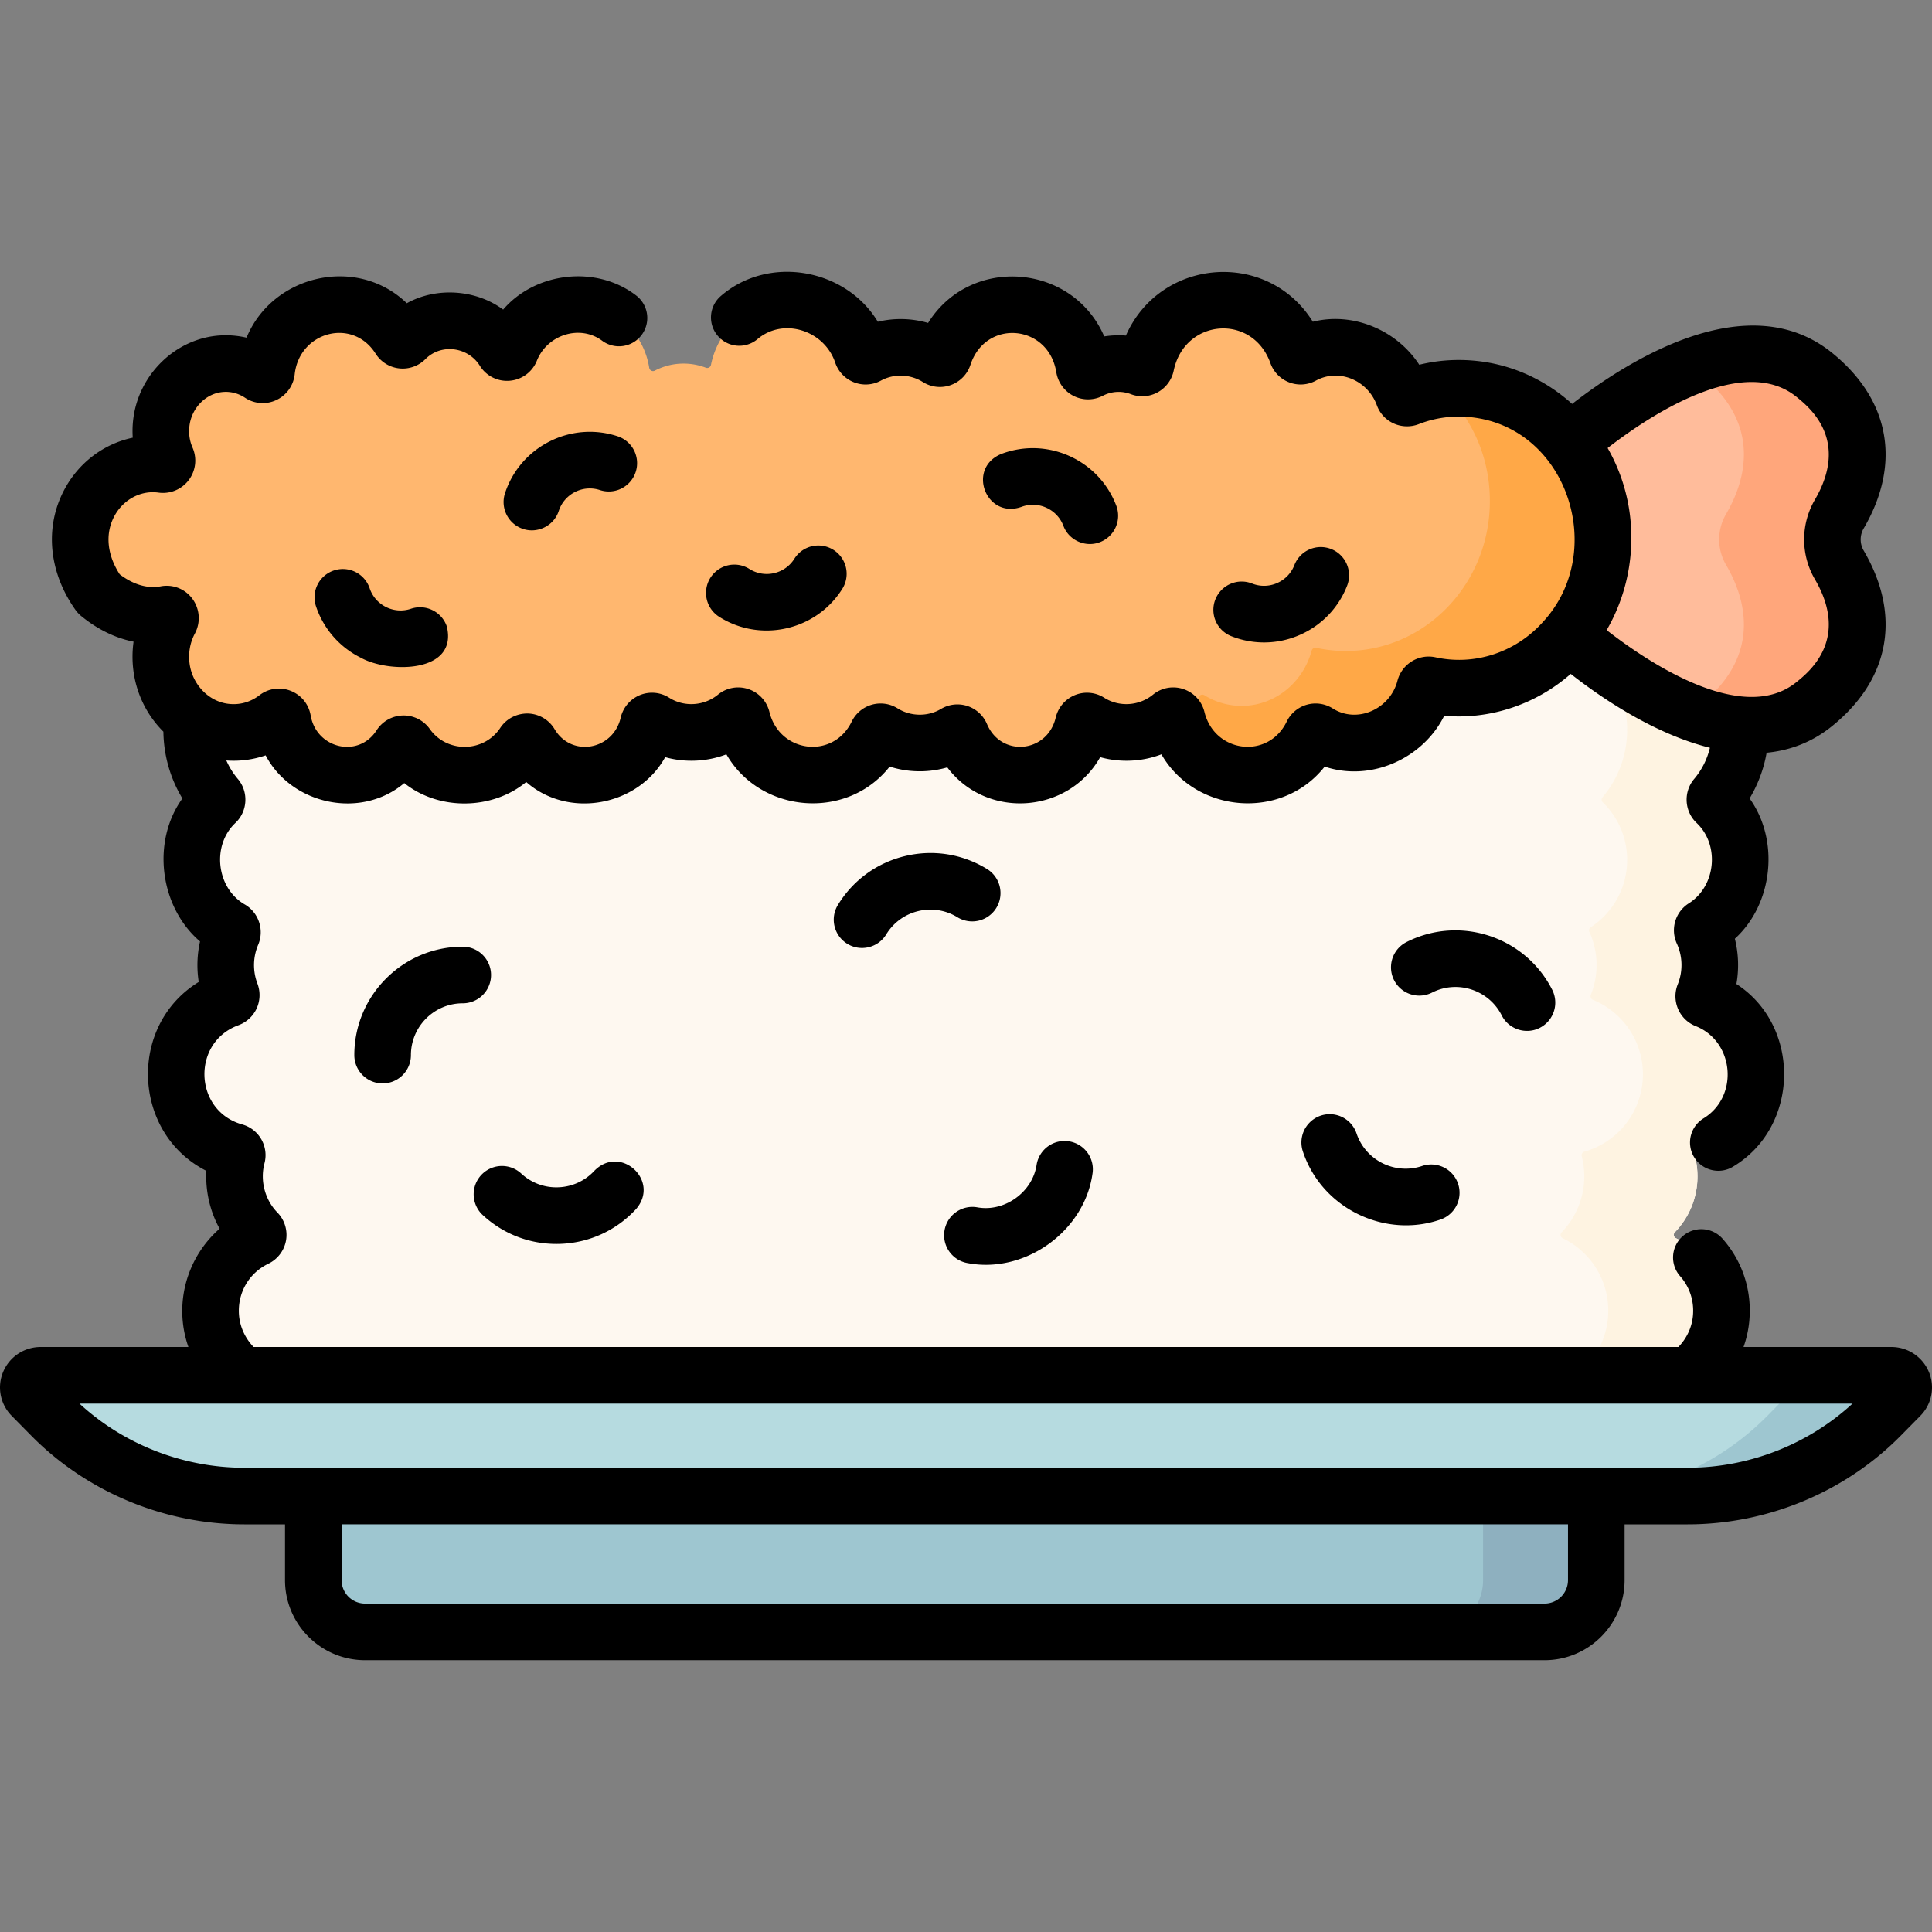
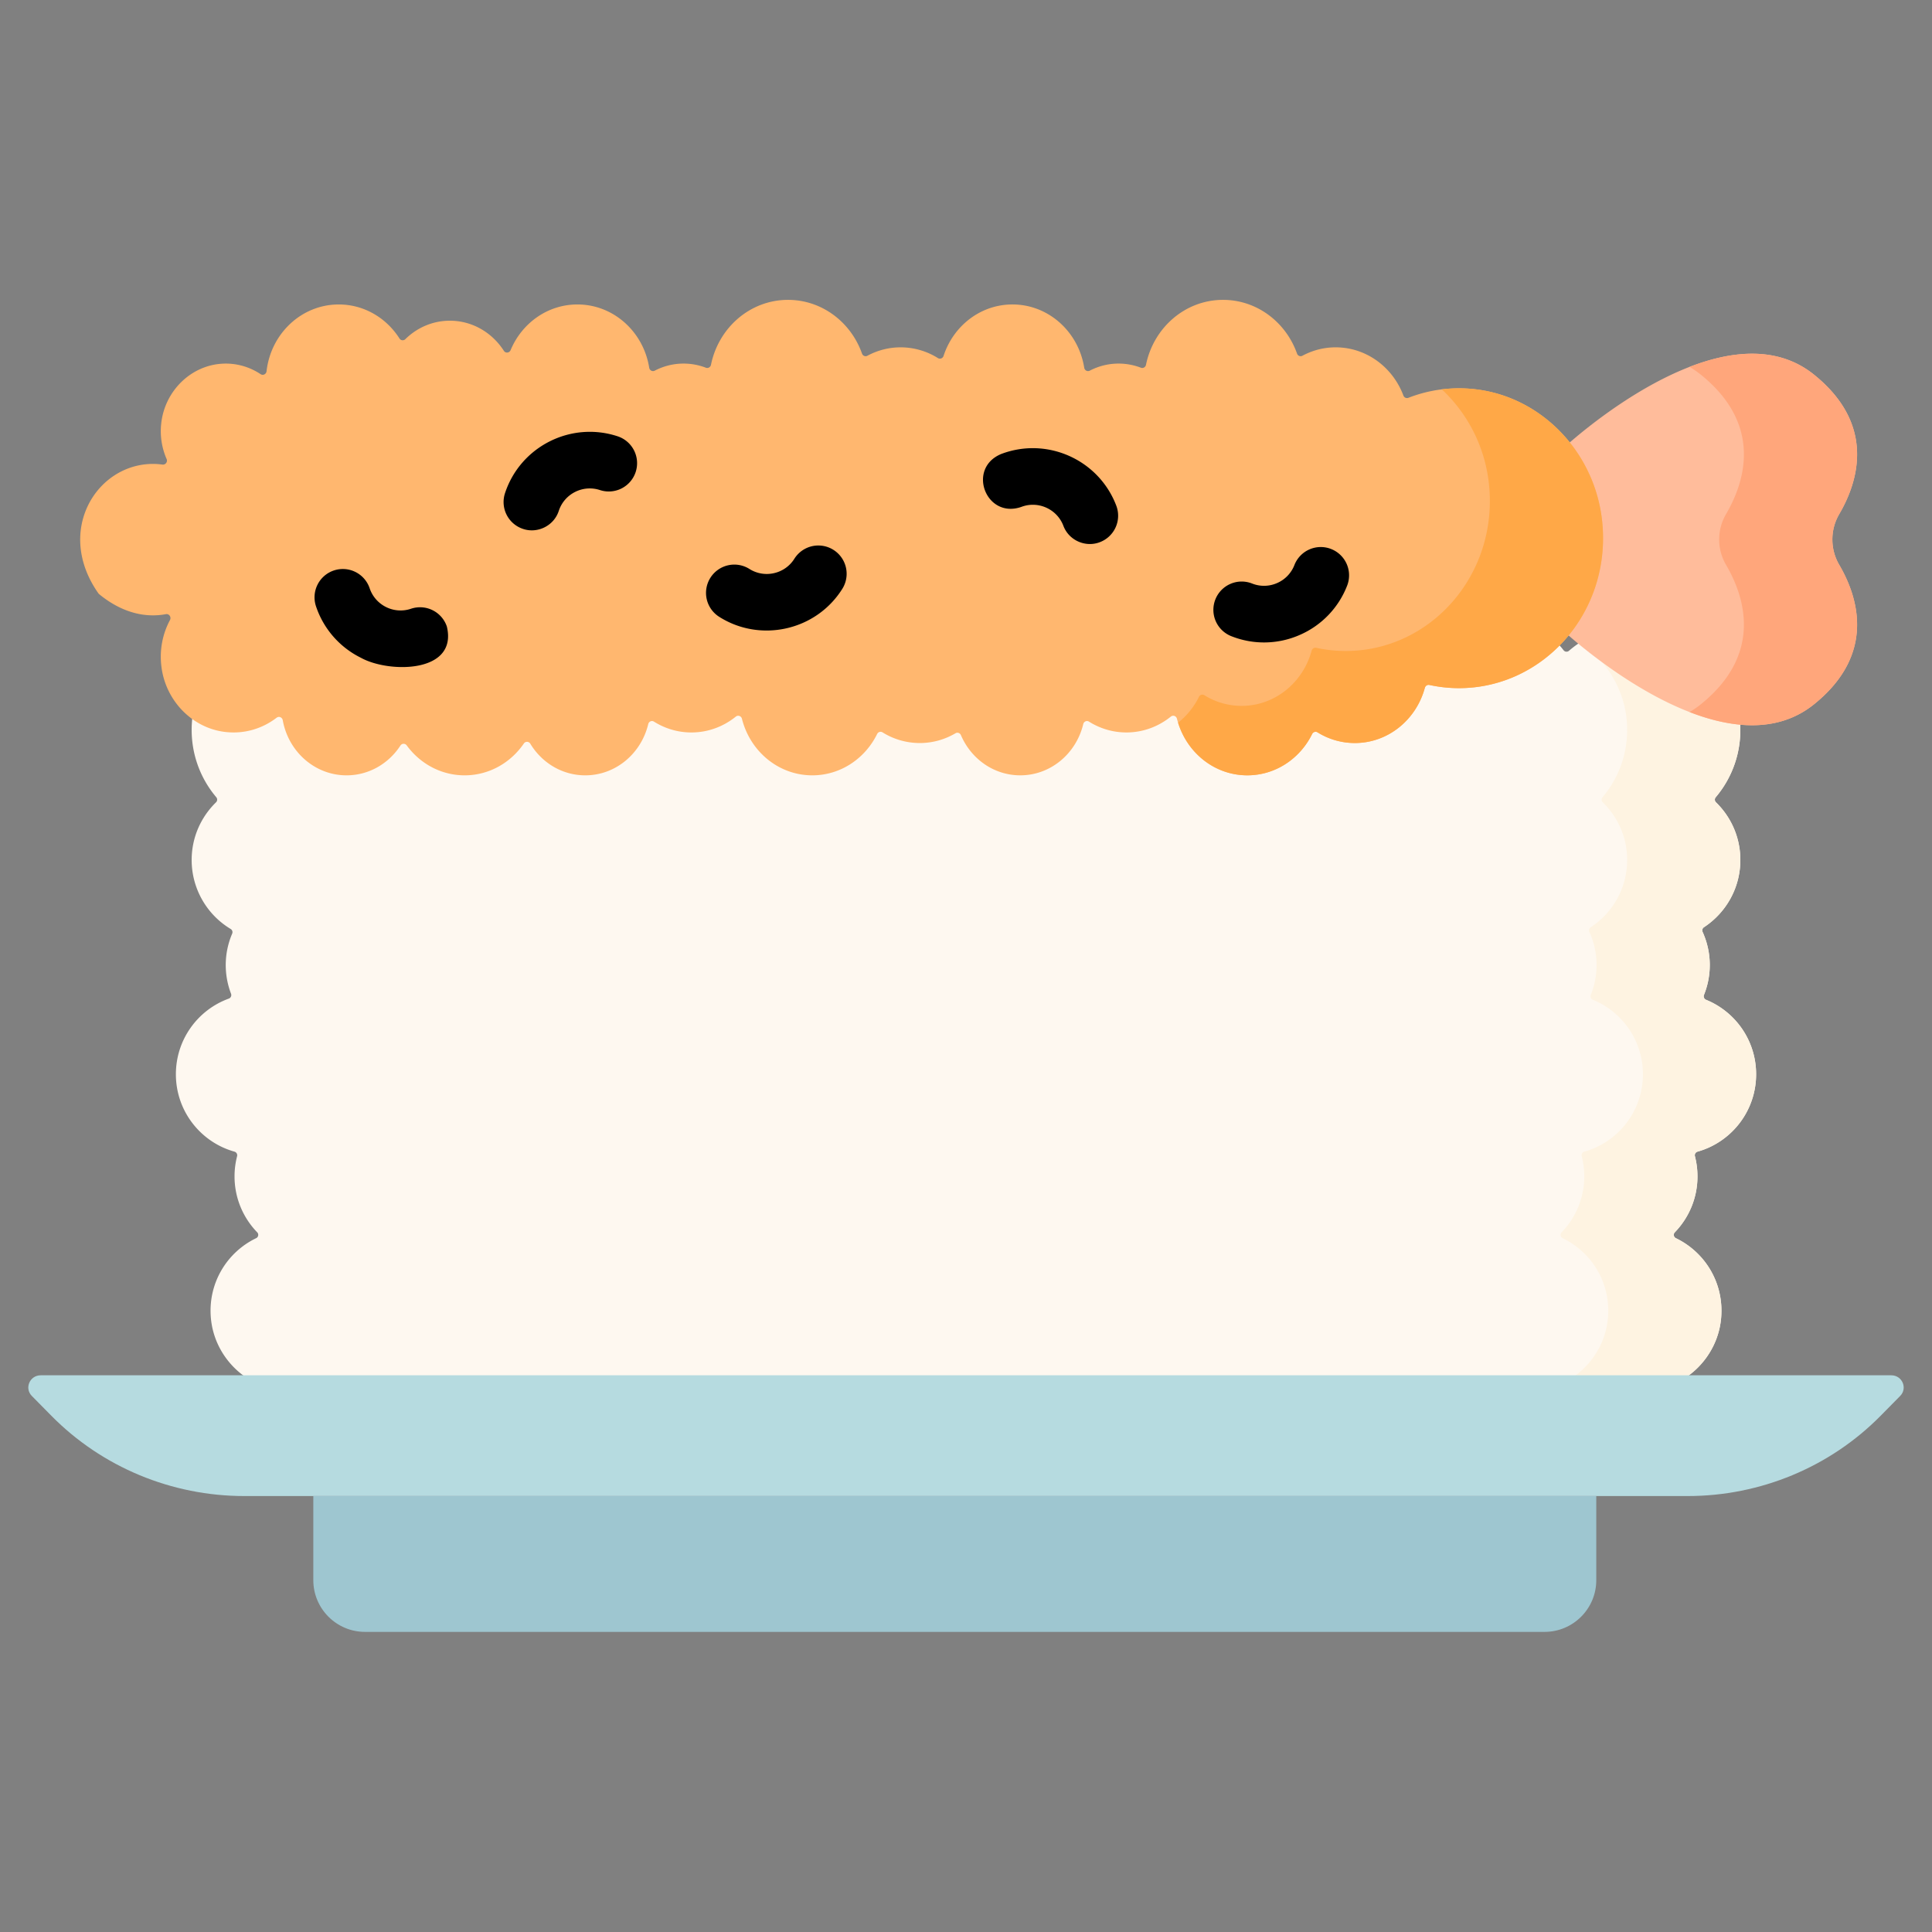
<svg xmlns="http://www.w3.org/2000/svg" id="Layer_1" width="512" height="512" viewBox="0 0 512 512">
  <rect x="0" y="0" width="512" height="512" fill="#808080" stroke="none" />
  <g>
    <path fill="#fef8f0" d="M465.391 284.687c0-8.936-5.489-16.568-13.261-19.732a.997.997 0 0 1-.552-1.304 21.21 21.21 0 0 0 1.531-7.905c0-3.132-.689-6.098-1.901-8.775a.99.99 0 0 1 .361-1.245c5.799-3.803 9.643-10.358 9.643-17.83 0-5.995-2.48-11.396-6.452-15.267a.988.988 0 0 1-.069-1.355c4.371-5.173 6.878-11.983 6.479-19.384-.754-13.983-12.136-25.351-26.071-26.045a27.347 27.347 0 0 0-19.306 6.62.984.984 0 0 1-1.436-.154c-3.88-5.071-9.976-8.345-16.839-8.345-6.822 0-12.884 3.236-16.767 8.256a.991.991 0 0 1-1.467.125c-3.775-3.465-8.797-5.583-14.316-5.583-7.348 0-13.82 3.75-17.63 9.444a.973.973 0 0 1-1.698-.126c-3.419-7.162-10.69-12.116-19.131-12.116-7.748 0-14.512 4.175-18.217 10.399a.965.965 0 0 1-1.574.118c-3.892-4.71-9.753-7.719-16.326-7.719-5.912 0-11.245 2.438-15.092 6.353a.963.963 0 0 1-1.466-.115c-3.843-5.46-10.163-9.036-17.33-9.036-7.414 0-13.926 3.824-17.722 9.605a.962.962 0 0 1-1.512.124c-3.881-4.258-9.457-6.932-15.659-6.932-6.573 0-12.434 3.01-16.326 7.719a.965.965 0 0 1-1.574-.118c-3.705-6.224-10.469-10.399-18.217-10.399-8.441 0-15.712 4.954-19.131 12.116a.973.973 0 0 1-1.698.126c-3.811-5.694-10.282-9.444-17.63-9.444-5.519 0-10.541 2.118-14.316 5.583a.991.991 0 0 1-1.467-.125c-3.883-5.02-9.945-8.256-16.767-8.256-6.863 0-12.959 3.274-16.839 8.345a.985.985 0 0 1-1.436.154 27.347 27.347 0 0 0-19.305-6.62c-13.934.694-25.317 12.062-26.071 26.045-.399 7.402 2.108 14.211 6.479 19.384a.988.988 0 0 1-.069 1.355c-3.971 3.87-6.451 9.272-6.451 15.267a21.314 21.314 0 0 0 10.331 18.29c.43.258.6.782.403 1.244a21.188 21.188 0 0 0-1.704 8.316c0 2.678.5 5.235 1.401 7.595a.996.996 0 0 1-.595 1.303c-8.173 2.964-14.017 10.817-14.017 20.043 0 9.781 6.572 18.007 15.521 20.511.53.148.836.681.698 1.215a21.386 21.386 0 0 0-.675 5.349c0 5.766 2.296 10.982 6.005 14.816a.972.972 0 0 1-.277 1.552c-7.74 3.716-12.893 11.985-11.979 21.362.971 9.968 8.977 18.029 18.903 19.05a21.052 21.052 0 0 0 13.928-3.437.966.966 0 0 1 1.496.675c1.442 10.358 10.282 18.335 20.999 18.335 8.148 0 15.211-4.613 18.769-11.374a.963.963 0 0 1 1.555-.206c3.873 4.142 9.375 6.73 15.481 6.73 5.471 0 10.446-2.088 14.208-5.501a.969.969 0 0 1 1.591.478c2.445 9.058 10.68 15.724 20.478 15.724 10.352 0 18.96-7.44 20.836-17.281.152-.798 1.137-1.118 1.677-.513 3.884 4.349 9.51 7.094 15.787 7.094a21.085 21.085 0 0 0 13.809-5.136.964.964 0 0 1 1.517.364c3.207 7.68 10.751 13.083 19.568 13.083 8.597 0 15.982-5.138 19.318-12.515a.964.964 0 0 1 1.474-.361c3.608 2.851 8.148 4.565 13.096 4.565 6.277 0 11.903-2.745 15.787-7.094.541-.605 1.525-.285 1.677.513 1.876 9.841 10.484 17.281 20.836 17.281 9.798 0 18.033-6.667 20.478-15.724a.97.97 0 0 1 1.591-.478c3.762 3.413 8.737 5.501 14.208 5.501 6.106 0 11.608-2.589 15.481-6.731a.963.963 0 0 1 1.555.206c3.558 6.761 10.621 11.374 18.769 11.374 10.717 0 19.556-7.977 20.999-18.335a.966.966 0 0 1 1.496-.675 21.058 21.058 0 0 0 13.928 3.437c9.927-1.022 17.932-9.082 18.903-19.05.914-9.377-4.24-17.646-11.979-21.362a.972.972 0 0 1-.277-1.552c3.709-3.834 6.005-9.05 6.005-14.816 0-1.848-.235-3.64-.675-5.349a.994.994 0 0 1 .698-1.215c8.944-2.502 15.516-10.728 15.516-20.509z" />
    <g>
      <path fill="#fef3e1" d="M449.87 305.198c8.949-2.504 15.521-10.73 15.521-20.511 0-8.936-5.489-16.568-13.261-19.732a.997.997 0 0 1-.552-1.304 21.21 21.21 0 0 0 1.531-7.905c0-3.132-.689-6.098-1.901-8.775a.99.99 0 0 1 .361-1.245c5.799-3.803 9.643-10.358 9.643-17.83 0-5.995-2.48-11.396-6.452-15.267a.988.988 0 0 1-.069-1.355c4.371-5.173 6.878-11.983 6.479-19.384-.754-13.983-12.136-25.351-26.071-26.045a27.318 27.318 0 0 0-16.432 4.458c7.131 4.686 12.017 12.593 12.502 21.587.399 7.401-2.108 14.211-6.479 19.384a.988.988 0 0 0 .069 1.355c3.971 3.87 6.452 9.272 6.452 15.267 0 7.472-3.844 14.027-9.643 17.83a.99.99 0 0 0-.361 1.245 21.19 21.19 0 0 1 .37 16.68.997.997 0 0 0 .552 1.304c7.771 3.164 13.261 10.796 13.261 19.732 0 9.781-6.572 18.007-15.521 20.511a.993.993 0 0 0-.698 1.215c.441 1.709.675 3.502.675 5.349 0 5.766-2.296 10.982-6.005 14.816a.972.972 0 0 0 .277 1.552c7.74 3.716 12.893 11.985 11.979 21.362-.971 9.968-8.977 18.029-18.903 19.05a21.046 21.046 0 0 1-13.928-3.437.966.966 0 0 0-1.496.675 21.292 21.292 0 0 1-6.002 12.07c3.839 3.864 9.135 6.265 15.003 6.265 10.717 0 19.556-7.977 20.999-18.335a.966.966 0 0 1 1.496-.675 21.058 21.058 0 0 0 13.928 3.437c9.927-1.022 17.932-9.082 18.903-19.05.914-9.377-4.24-17.646-11.979-21.362a.972.972 0 0 1-.277-1.552c3.709-3.834 6.005-9.05 6.005-14.816 0-1.848-.235-3.64-.675-5.349a.994.994 0 0 1 .699-1.215z" />
    </g>
-     <path fill="#b6dbe0" d="M447.256 396.467H64.744c-19.272 0-37.72-7.676-51.13-21.274l-5.182-5.255c-2.019-2.047-.542-5.472 2.359-5.472h490.418c2.901 0 4.378 3.425 2.359 5.472l-5.182 5.255c-13.409 13.598-31.858 21.274-51.13 21.274z" />
-     <path fill="#9ec6d0" d="M501.209 364.467h-30c2.901 0 4.378 3.425 2.359 5.472l-5.182 5.255c-13.409 13.598-31.858 21.274-51.13 21.274h30c19.272 0 37.72-7.676 51.13-21.274l5.182-5.255c2.019-2.047.542-5.472-2.359-5.472z" />
+     <path fill="#b6dbe0" d="M447.256 396.467H64.744c-19.272 0-37.72-7.676-51.13-21.274l-5.182-5.255c-2.019-2.047-.542-5.472 2.359-5.472h490.418c2.901 0 4.378 3.425 2.359 5.472l-5.182 5.255c-13.409 13.598-31.858 21.274-51.13 21.274" />
    <path fill="#9ec6d0" d="M409.316 432.467H96.746c-7.575 0-13.715-6.141-13.715-13.715v-22.285h340v22.285c0 7.575-6.14 13.715-13.715 13.715z" />
-     <path fill="#8eb0bf" d="M393.031 396.467v22.285c0 7.575-6.141 13.715-13.715 13.715h30c7.575 0 13.715-6.141 13.715-13.715v-22.285z" />
    <path fill="#ffbc9b" d="M487.437 136.216a13.308 13.308 0 0 0 0 13.503c4.963 8.502 9.794 23.608-6.67 36.902-24.54 19.815-66.54-19.536-66.54-19.536l-1.84-24.118 1.84-24.128s42-39.341 66.54-19.526c16.465 13.296 11.633 28.401 6.67 36.903z" />
    <path fill="#ffa67b" d="M487.437 136.216c4.963-8.502 9.794-23.608-6.67-36.902-9.533-7.698-21.7-6.466-33.017-2.084a25.026 25.026 0 0 1 3.017 2.084c16.465 13.295 11.633 28.4 6.67 36.902a13.308 13.308 0 0 0 0 13.503c4.963 8.502 9.794 23.608-6.67 36.902a25.091 25.091 0 0 1-3.014 2.082c11.316 4.383 23.482 5.615 33.014-2.082 16.465-13.295 11.633-28.4 6.67-36.902a13.308 13.308 0 0 1 0-13.503z" />
    <path fill="#ffb76f" d="M391.007 103.159c-6.295-.735-12.316.142-17.755 2.26a1.017 1.017 0 0 1-1.331-.586c-2.803-7.481-9.785-12.786-17.968-12.786-3.179 0-6.169.815-8.811 2.235-.536.288-1.206.015-1.414-.574-2.936-8.31-10.606-14.24-19.613-14.24-10.046 0-18.413 7.383-20.415 17.212-.128.627-.767.993-1.346.771a16.5 16.5 0 0 0-5.915-1.099c-2.747 0-5.337.681-7.639 1.876-.621.322-1.358-.068-1.471-.78-1.515-9.51-9.448-16.764-19.02-16.764-8.49 0-15.68 5.714-18.256 13.641-.207.637-.93.921-1.485.575a18.613 18.613 0 0 0-9.898-2.852c-3.179 0-6.169.815-8.811 2.235-.536.288-1.206.015-1.414-.574-2.935-8.31-10.606-14.24-19.613-14.24-10.046 0-18.413 7.383-20.415 17.212-.128.627-.767.993-1.346.771a16.5 16.5 0 0 0-5.915-1.099c-2.747 0-5.337.681-7.639 1.876-.621.322-1.357-.068-1.471-.78-1.515-9.51-9.448-16.764-19.02-16.764-7.936 0-14.751 4.986-17.712 12.11-.316.761-1.342.864-1.785.175-3.086-4.808-8.338-7.979-14.313-7.979-4.573 0-8.719 1.866-11.8 4.893a.995.995 0 0 1-1.547-.178c-3.451-5.431-9.362-9.02-16.089-9.02-9.878 0-18.005 7.727-19.138 17.686-.09.796-.931 1.212-1.581.781-2.922-1.937-6.438-2.989-10.207-2.769-8.248.48-15.132 7.184-16.114 15.716a18.423 18.423 0 0 0 1.415 9.542 1.063 1.063 0 0 1-1.115 1.479 17.705 17.705 0 0 0-2.494-.179c-15.028 0-26.043 17.874-14.467 34.3.062.088.138.17.221.237 6.071 4.968 12.257 6.294 17.665 5.279.857-.161 1.5.783 1.076 1.575-1.927 3.598-2.828 7.867-2.254 12.401 1.134 8.957 8.095 16.129 16.717 17.221 5.191.658 10.019-.85 13.803-3.749.621-.476 1.488-.119 1.63.67 1.496 8.306 8.493 14.595 16.913 14.595 5.937 0 11.168-3.129 14.264-7.884a1.002 1.002 0 0 1 1.67-.051c3.522 4.818 9.081 7.936 15.349 7.936 6.479 0 12.197-3.332 15.693-8.43a1.004 1.004 0 0 1 1.711.055c3.048 5.029 8.423 8.376 14.56 8.376 8.07 0 14.825-5.78 16.691-13.573.167-.696.926-1.033 1.516-.663 2.899 1.818 6.29 2.873 9.922 2.873 4.441 0 8.52-1.574 11.778-4.201.585-.472 1.433-.169 1.62.576 2.163 8.62 9.681 14.987 18.646 14.987 7.501 0 13.993-4.458 17.183-10.961.264-.538.927-.737 1.425-.428a18.643 18.643 0 0 0 9.879 2.83c3.444 0 6.671-.949 9.468-2.596.516-.304 1.182-.074 1.423.489 2.676 6.278 8.703 10.665 15.731 10.665 8.07 0 14.825-5.78 16.691-13.573.167-.696.926-1.033 1.516-.663 2.899 1.818 6.29 2.873 9.922 2.873 4.441 0 8.52-1.574 11.779-4.201.585-.472 1.433-.169 1.62.577 2.163 8.62 9.681 14.987 18.646 14.987 7.501 0 13.993-4.458 17.184-10.961.264-.538.927-.737 1.425-.428a18.643 18.643 0 0 0 9.879 2.83c8.833 0 16.265-6.18 18.552-14.607.151-.557.673-.899 1.218-.781 2.525.549 5.139.845 7.821.845 22.473 0 40.413-20.189 37.973-44.082-1.873-18.334-15.988-33.073-33.598-35.128z" />
    <g>
      <path fill="#ffa847" d="M424.604 138.283c-1.872-18.33-15.987-33.069-33.597-35.124a37.238 37.238 0 0 0-8.913.031c6.85 6.382 11.493 15.28 12.511 25.247 2.441 23.894-15.5 44.083-37.973 44.083-2.682 0-5.296-.296-7.821-.845-.545-.118-1.067.223-1.219.781-2.287 8.427-9.719 14.607-18.552 14.607a18.64 18.64 0 0 1-9.879-2.83c-.499-.31-1.162-.11-1.425.427a20.007 20.007 0 0 1-5.523 6.861c2.489 8.084 9.742 13.946 18.339 13.946 7.501 0 13.993-4.458 17.184-10.961.264-.538.927-.737 1.425-.428a18.64 18.64 0 0 0 9.879 2.83c8.833 0 16.265-6.18 18.552-14.607.151-.557.673-.899 1.219-.781 2.525.549 5.139.845 7.821.845 22.473.001 40.413-20.188 37.972-44.082z" />
    </g>
    <g>
-       <path d="M130.13 258.384c0-4.143-3.357-7.5-7.5-7.5-15.842 0-28.731 12.889-28.731 28.73 0 4.143 3.357 7.5 7.5 7.5s7.5-3.357 7.5-7.5c0-7.571 6.159-13.73 13.731-13.73 4.143 0 7.5-3.357 7.5-7.5zM397.971 269.085c1.879 3.733 6.463 5.156 10.08 3.303a7.502 7.502 0 0 0 3.303-10.08c-7.157-14.133-24.478-19.808-38.612-12.651a7.5 7.5 0 0 0 6.775 13.383c6.757-3.423 15.034-.71 18.454 6.045zM147.428 329.654c.374 0 .749-.007 1.125-.021 7.669-.294 14.764-3.556 19.98-9.186 6.514-7.483-4.049-17.257-11.004-10.193a13.644 13.644 0 0 1-9.549 4.39c-3.667.148-7.164-1.155-9.856-3.647a7.5 7.5 0 0 0-10.194 11.004c5.355 4.958 12.24 7.653 19.498 7.653zM376.898 308.993c-7.174 2.418-14.981-1.446-17.401-8.62a7.5 7.5 0 0 0-14.213 4.795c5.036 15.149 21.789 23.087 36.409 18.038a7.5 7.5 0 0 0 4.709-9.504 7.499 7.499 0 0 0-9.504-4.709zM264.042 240.597a7.5 7.5 0 0 0-2.486-10.311c-6.548-4.004-14.262-5.218-21.723-3.418-7.46 1.799-13.774 6.396-17.777 12.943a7.502 7.502 0 0 0 2.487 10.312c3.478 2.14 8.137 1.077 10.312-2.487a13.637 13.637 0 0 1 8.494-6.186 13.646 13.646 0 0 1 10.382 1.633 7.499 7.499 0 0 0 10.311-2.486zM256.47 334.741c15.114 2.861 30.862-8.362 33.045-23.643a7.501 7.501 0 0 0-6.173-8.626 7.505 7.505 0 0 0-8.626 6.173c-1.054 7.306-8.539 12.655-15.791 11.299a7.491 7.491 0 0 0-8.626 6.171 7.499 7.499 0 0 0 6.171 8.626z" />
-       <path d="M511.17 363.575a10.757 10.757 0 0 0-9.958-6.607h-39.156a28.444 28.444 0 0 0 1.51-6.748c.788-8.094-1.722-15.887-7.067-21.94a7.499 7.499 0 0 0-10.586-.658 7.5 7.5 0 0 0-.658 10.586c2.562 2.901 3.763 6.651 3.382 10.559-.299 3.069-1.667 5.953-3.851 8.202H67.207c-2.163-2.237-3.546-5.153-3.843-8.201-.573-5.89 2.473-11.336 7.758-13.873a8.495 8.495 0 0 0 4.674-6.142 8.497 8.497 0 0 0-2.251-7.389c-3.348-3.407-4.663-8.478-3.456-13.077a8.446 8.446 0 0 0-5.94-10.31c-12.798-3.628-13.446-21.717-.968-26.28a8.553 8.553 0 0 0 4.839-4.459 8.557 8.557 0 0 0 .206-6.569 13.742 13.742 0 0 1 .193-10.292c1.653-3.872.182-8.434-3.434-10.616-7.672-4.332-8.985-15.78-2.506-21.764 3.173-3.099 3.417-8.177.558-11.561a20.067 20.067 0 0 1-3.053-4.904 26.111 26.111 0 0 0 10.412-1.351c6.92 13.124 25.27 17.03 36.741 7.346 9.131 7.319 23.271 7.171 32.317-.287 11.215 9.861 29.662 6.383 36.823-6.582 5.274 1.485 11.143 1.209 16.222-.749 9.049 15.715 32 17.59 43.27 3.248a26.303 26.303 0 0 0 15.275.209c10.424 13.857 32.044 12.31 40.516-2.708 5.276 1.484 11.142 1.21 16.224-.749 9.049 15.717 32.004 17.587 43.272 3.249 12.173 4.087 26.008-2.054 31.677-13.465 12.187 1.079 24.32-3.026 33.526-11.101 8.117 6.362 22.132 15.924 36.886 19.573a19.895 19.895 0 0 1-4.179 8.27c-2.864 3.389-2.616 8.47.562 11.566 6.318 5.844 5.238 16.918-2.069 21.453a8.453 8.453 0 0 0-3.08 10.611 13.711 13.711 0 0 1 .241 10.795c-1.737 4.332.366 9.286 4.686 11.042 10.35 4.058 11.59 18.75 2.093 24.508a7.5 7.5 0 0 0-2.389 10.334c2.208 3.544 6.875 4.564 10.334 2.389 17.655-10.611 17.962-37.279.825-48.36a28.794 28.794 0 0 0-.414-11.996c10.115-9.2 11.913-26.048 3.907-37.183a35.318 35.318 0 0 0 4.509-12.112c6.067-.583 11.962-2.704 17.312-7.025 15.372-12.413 18.447-29.368 8.436-46.519a5.822 5.822 0 0 1 0-5.94c10.011-17.15 6.937-34.105-8.436-46.519-22.458-18.133-54.449 2.355-68.857 13.568-6.804-6.136-15.36-10.241-24.747-11.337-5.357-.626-10.639-.306-15.758.952-5.974-9.174-17.511-14.075-28.204-11.396-11.961-19.218-40.441-16.963-49.544 3.664a24.476 24.476 0 0 0-5.741.224c-8.382-19.377-35.452-21.56-46.68-3.568a26.115 26.115 0 0 0-13.319-.319c-8.531-14.122-28.829-17.749-41.479-6.929a7.5 7.5 0 0 0 9.528 11.586c6.896-5.926 17.844-2.389 20.693 6.279a8.529 8.529 0 0 0 4.965 5.123 8.474 8.474 0 0 0 7.073-.437c3.495-1.919 7.819-1.753 11.179.367a8.425 8.425 0 0 0 7.393.782 8.49 8.49 0 0 0 5.205-5.396c4.071-12.235 20.666-10.704 22.737 1.984a8.589 8.589 0 0 0 4.588 6.303 8.526 8.526 0 0 0 7.744-.044 9.031 9.031 0 0 1 7.417-.431 8.464 8.464 0 0 0 7.122-.49 8.527 8.527 0 0 0 4.254-5.788c2.891-13.733 20.83-15.196 25.608-1.975a8.529 8.529 0 0 0 4.965 5.123 8.474 8.474 0 0 0 7.073-.437c6.113-3.377 13.824-.106 16.207 6.583a8.447 8.447 0 0 0 4.492 4.778 8.584 8.584 0 0 0 6.581.158c4.527-1.763 9.291-2.366 14.164-1.8 25.336 2.939 35.892 35.653 18.773 54.197-7.23 8.089-18.068 11.671-28.497 9.389-4.44-.965-8.859 1.728-10.059 6.143-1.912 7.588-10.724 11.553-17.224 7.378a8.5 8.5 0 0 0-6.812-.957 8.545 8.545 0 0 0-5.316 4.445c-4.908 10.154-19.152 8.362-21.821-2.544a8.515 8.515 0 0 0-5.57-6.041 8.45 8.45 0 0 0-8.032 1.447c-3.696 3.043-8.997 3.387-13.012.811a8.5 8.5 0 0 0-7.715-.664 8.575 8.575 0 0 0-5.077 5.936c-2.206 9.401-14.455 10.621-18.227 1.718a8.53 8.53 0 0 0-5.177-4.762 8.485 8.485 0 0 0-6.954.747c-3.533 2.131-8.096 2.053-11.571-.136a8.498 8.498 0 0 0-6.821-.954 8.536 8.536 0 0 0-5.307 4.442c-4.908 10.154-19.152 8.362-21.821-2.544a8.516 8.516 0 0 0-5.566-6.039 8.456 8.456 0 0 0-8.036 1.445c-3.696 3.043-8.997 3.387-13.012.811a8.495 8.495 0 0 0-7.71-.666 8.583 8.583 0 0 0-5.082 5.938c-1.937 8.617-13.044 10.694-17.543 3.058a8.498 8.498 0 0 0-7.048-4.116c-2.898-.05-5.612 1.303-7.264 3.708-4.326 6.704-14.268 6.858-18.798.312a8.506 8.506 0 0 0-7.098-3.497 8.53 8.53 0 0 0-6.916 3.881c-4.833 7.59-16.035 4.881-17.509-3.953-.538-2.975-2.531-5.396-5.333-6.479a8.442 8.442 0 0 0-8.239 1.19c-1.691 1.296-4.507 2.743-8.298 2.262-5.219-.661-9.517-5.171-10.22-10.723-.353-2.78.141-5.52 1.423-7.914a8.644 8.644 0 0 0-.637-9.15 8.447 8.447 0 0 0-8.432-3.34c-3.502.65-7.23-.437-10.856-3.181-3.338-5.141-3.897-10.661-1.512-15.259 2.306-4.455 6.978-7.064 11.772-6.401a8.573 8.573 0 0 0 8.016-3.301 8.567 8.567 0 0 0 1.024-8.612c-.781-1.785-1.063-3.695-.834-5.676.564-4.911 4.477-8.817 9.097-9.087 1.993-.123 3.94.414 5.627 1.532a8.45 8.45 0 0 0 8.29.629c2.719-1.267 4.546-3.812 4.889-6.813 1.216-11.302 15.338-15.16 21.444-5.491a8.468 8.468 0 0 0 6.208 3.894 8.465 8.465 0 0 0 6.926-2.385c4.191-4.296 11.403-3.346 14.545 1.785a8.467 8.467 0 0 0 7.902 3.879 8.505 8.505 0 0 0 7.121-5.225c2.74-7.001 11.52-9.797 17.446-5.287a7.501 7.501 0 0 0 8.875-12.093c-10.546-8.094-26.671-6.219-35.225 3.754-7.209-5.331-17.654-6.057-25.533-1.683-13.163-12.75-35.575-7.593-42.471 9.12a24.239 24.239 0 0 0-6.916-.59c-11.799.688-21.741 10.295-23.128 22.348a26.251 26.251 0 0 0-.113 4.754c-7.734 1.621-14.468 6.697-18.278 14.044-5.087 9.809-3.947 21.592 3.036 31.501a8.623 8.623 0 0 0 1.615 1.74c4.301 3.521 9.024 5.808 13.845 6.77a28.636 28.636 0 0 0-.049 7.623c.805 6.359 3.704 12.007 7.954 16.223.084 6.292 1.819 12.381 5.036 17.704-8.25 11.443-6.011 28.776 4.673 37.892a28.797 28.797 0 0 0-.342 10.734c-18.836 11.526-17.647 40.116 2.022 50.062-.278 5.362.96 10.717 3.509 15.329-6.894 6.032-10.68 15.181-9.763 24.604a28.638 28.638 0 0 0 1.494 6.746H10.79c-4.37 0-8.279 2.594-9.958 6.607a10.666 10.666 0 0 0 2.259 11.631l5.183 5.255c14.732 14.938 35.315 23.507 56.469 23.507h10.788v14.785c0 11.698 9.517 21.215 21.215 21.215H409.32c11.698 0 21.215-9.517 21.215-21.215v-14.785h16.726c21.155 0 41.738-8.568 56.469-23.507l5.183-5.255a10.67 10.67 0 0 0 2.257-11.631zm-35.112-258.426c3.502 2.828 14.158 11.434 4.904 27.286a20.925 20.925 0 0 0 0 21.065c9.254 15.853-1.402 24.458-4.904 27.286-14.362 11.597-39.61-5.491-50.281-13.799 5.088-8.751 7.352-19.076 6.29-29.465a47.57 47.57 0 0 0-6.029-18.785c10.814-8.377 35.769-25.093 50.02-13.588zm-60.525 313.603a6.222 6.222 0 0 1-6.215 6.215H96.744a6.222 6.222 0 0 1-6.215-6.215v-14.785h325.004zm31.726-29.785H64.741c-16.178 0-31.932-6.163-43.68-17h469.878c-11.748 10.837-27.502 17-43.68 17z" />
      <path d="M108.916 161.325c-4.518 1.527-9.431-.911-10.954-5.427a7.499 7.499 0 0 0-9.504-4.709 7.5 7.5 0 0 0-4.709 9.504 23.497 23.497 0 0 0 11.906 13.628c7.381 4.1 25.742 4.136 22.765-8.287a7.5 7.5 0 0 0-9.504-4.709zM133.831 130.701a7.5 7.5 0 0 0 4.783 9.467c3.829 1.291 8.182-.812 9.467-4.783 1.489-4.528 6.38-7 10.912-5.513a7.496 7.496 0 0 0 9.466-4.784 7.5 7.5 0 0 0-4.784-9.466c-12.384-4.069-25.772 2.695-29.844 15.079zM270.652 134.338c4.449-1.697 9.457.546 11.154 5 1.471 3.91 5.909 5.805 9.679 4.339a7.5 7.5 0 0 0 4.339-9.679c-4.642-12.184-18.327-18.32-30.512-13.678-9.159 3.817-4.027 17.264 5.34 14.018zM190.608 163.469c10.871 6.89 25.618 3.711 32.607-7.41a7.5 7.5 0 1 0-12.694-7.992 8.582 8.582 0 0 1-5.399 3.823 8.591 8.591 0 0 1-6.522-1.114 7.502 7.502 0 0 0-10.343 2.351 7.499 7.499 0 0 0 2.351 10.342zM326.377 168.619a23.483 23.483 0 0 0 18.092-.365 23.485 23.485 0 0 0 12.535-13.052 7.499 7.499 0 0 0-4.256-9.715 7.497 7.497 0 0 0-9.715 4.256 8.589 8.589 0 0 1-4.583 4.771 8.58 8.58 0 0 1-6.614.134 7.5 7.5 0 1 0-5.459 13.971z" />
    </g>
  </g>
</svg>